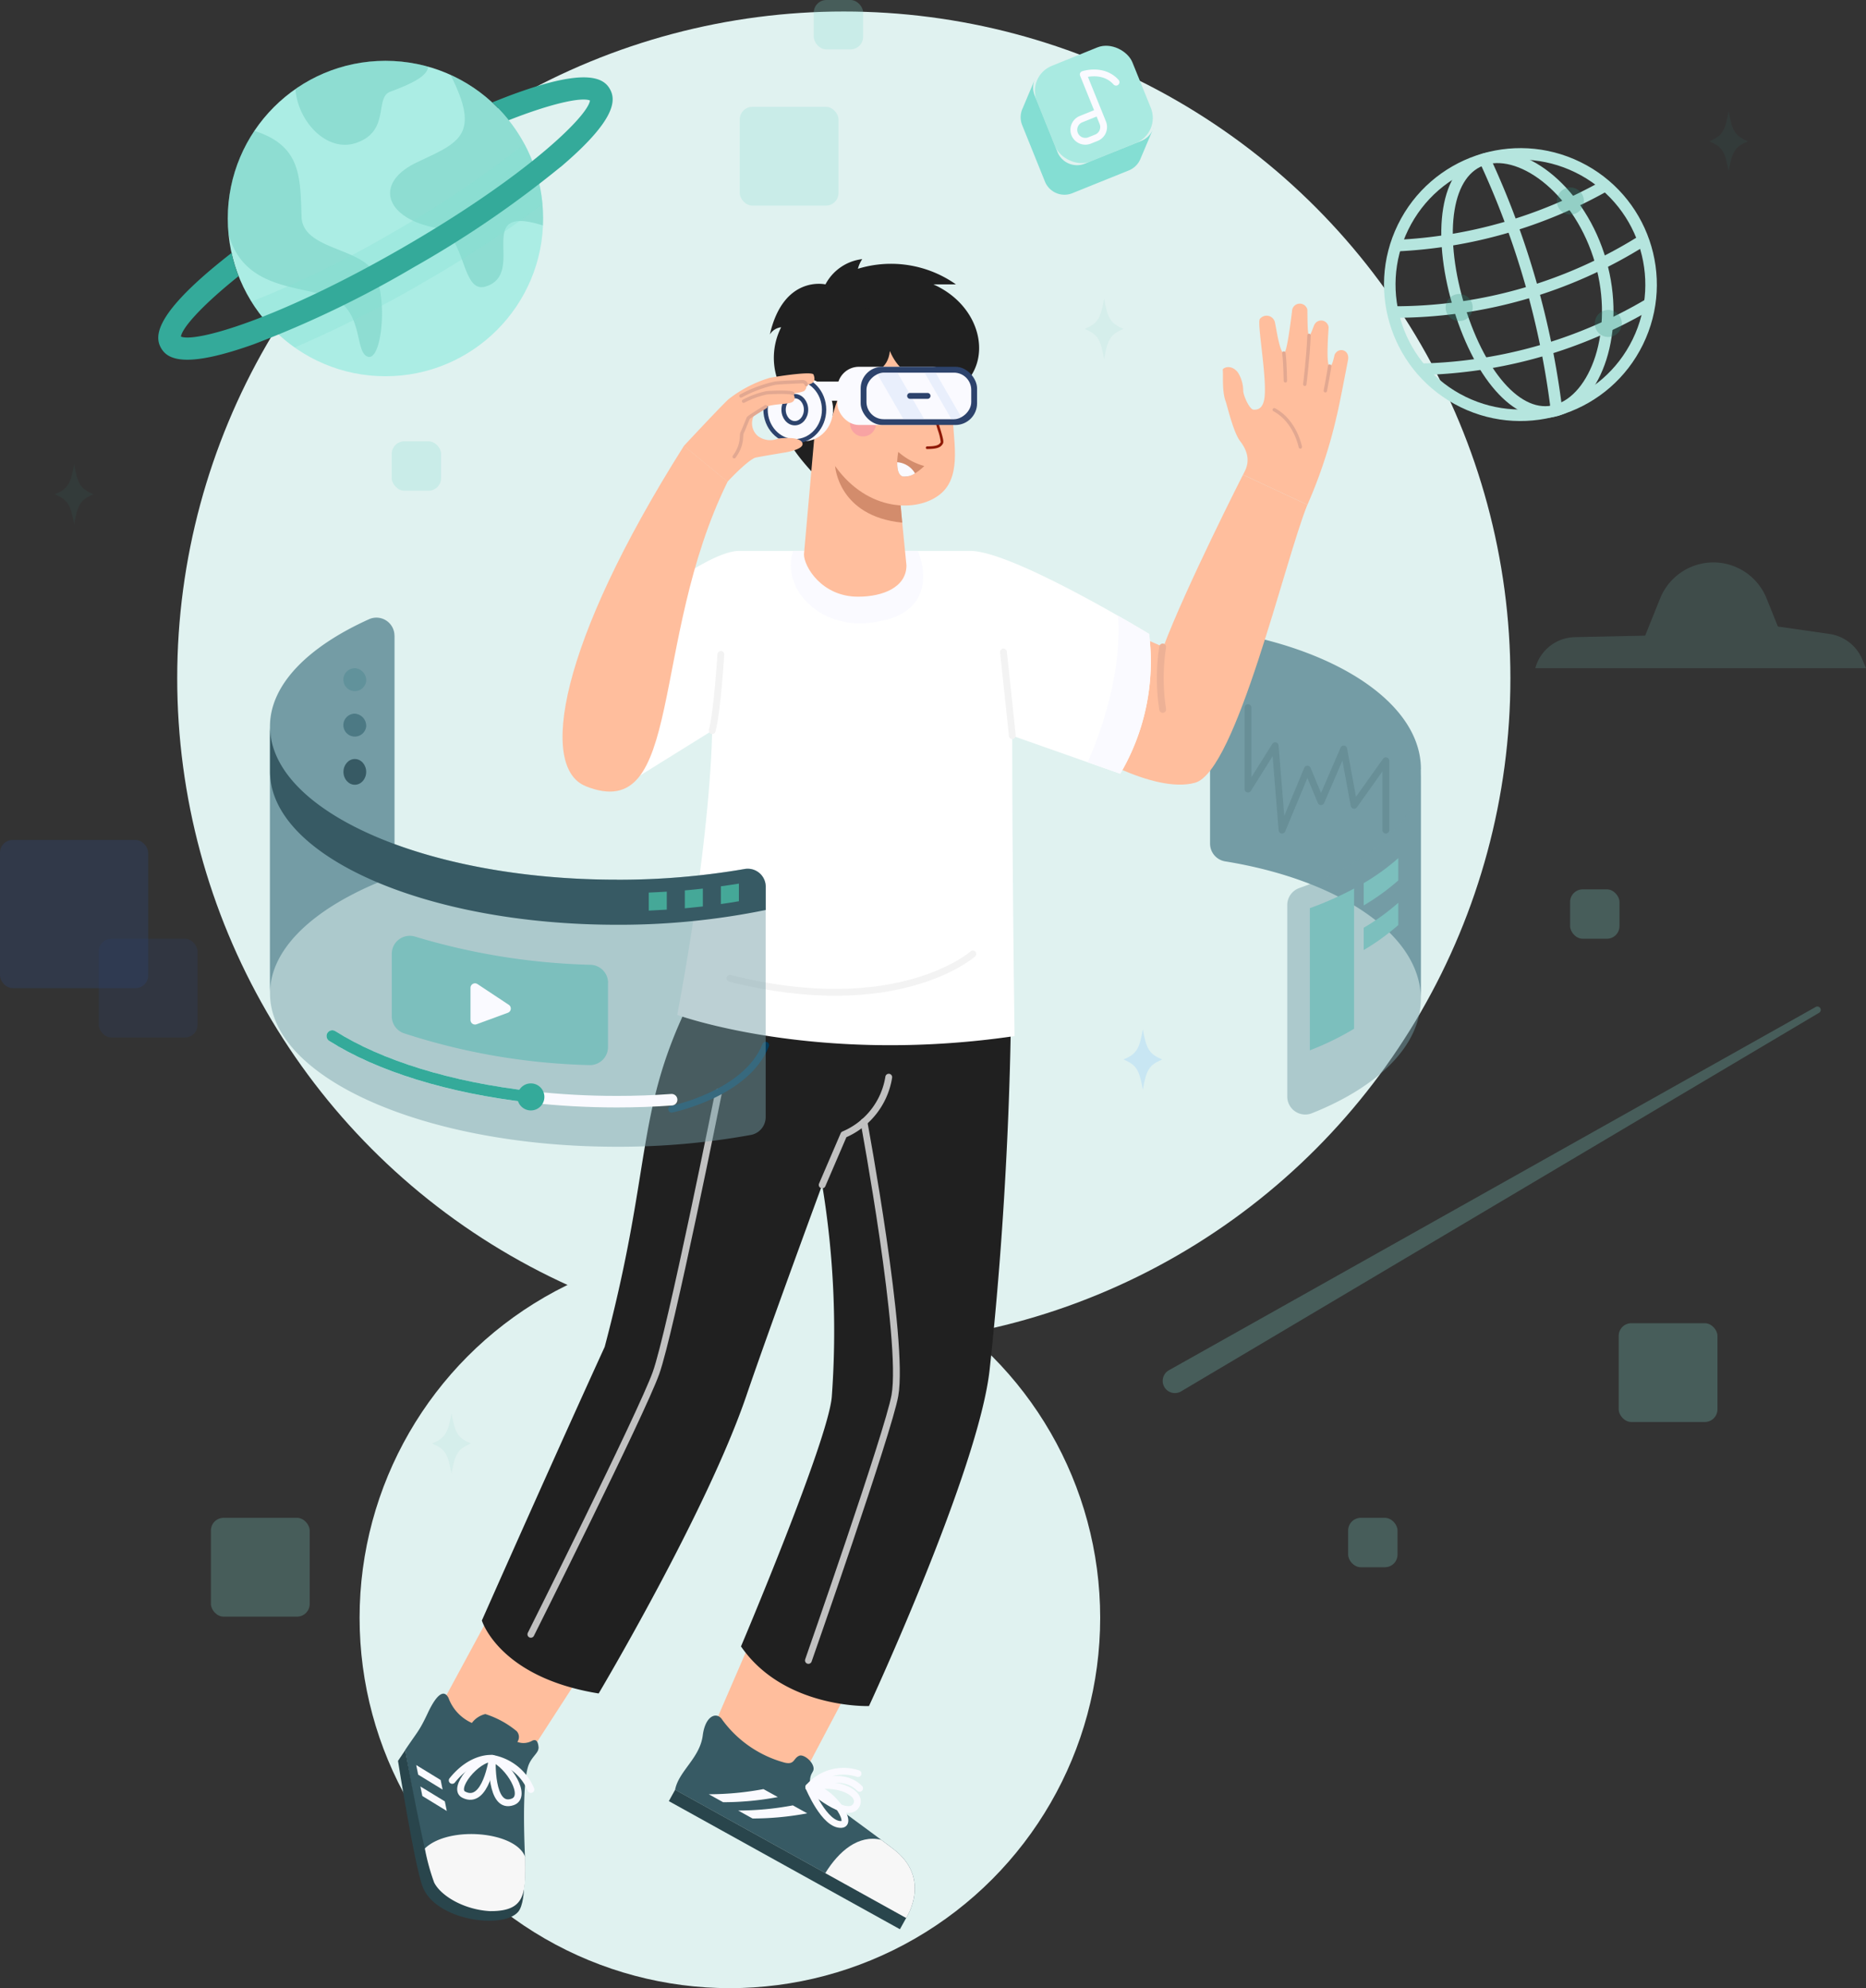
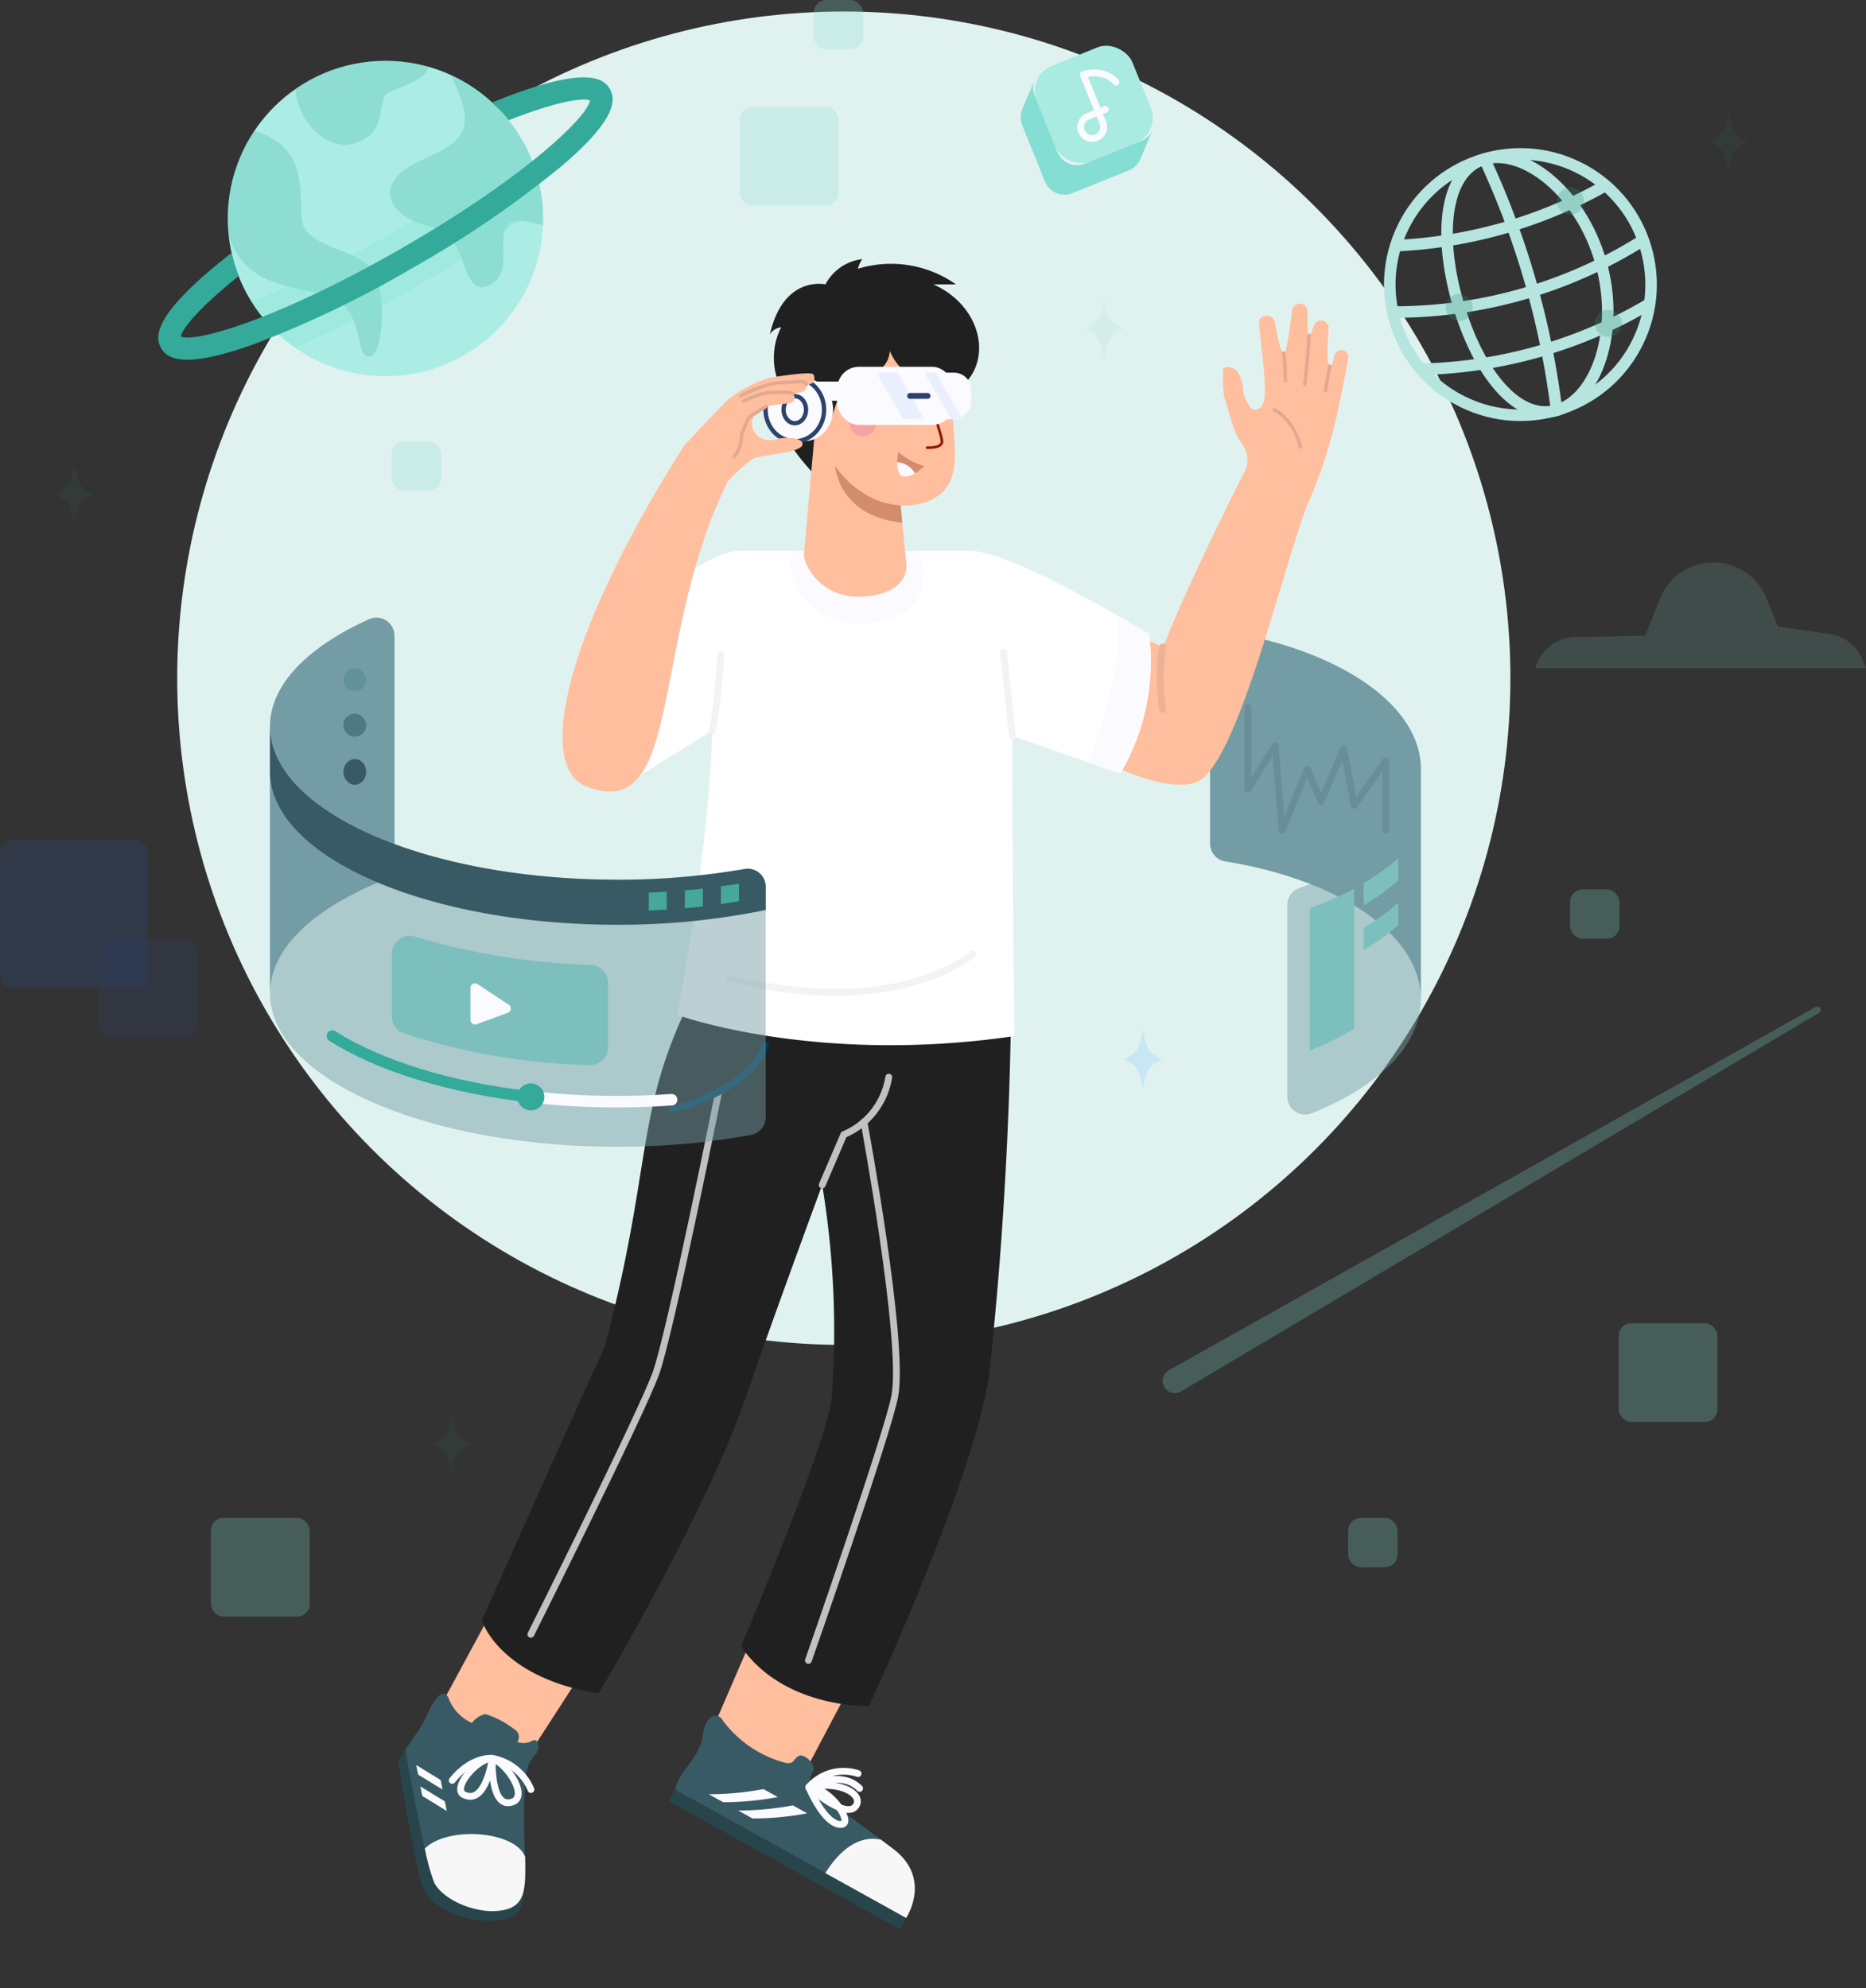
<svg xmlns="http://www.w3.org/2000/svg" width="323.596" height="344.722" viewBox="0 0 323.596 344.722">
  <rect x="0" y="0" width="323.596" height="344.722" fill="#333333" stroke="none" />
  <defs>
    <clipPath id="clip-path">
      <path id="Path_4586" fill="none" d="M217.19 84.707v-1.269a3.394 3.394 0 0 1 3.4-3.4h11.36a3.394 3.394 0 0 1 3.4 3.4v1.269a3.394 3.394 0 0 1-3.4 3.4h-11.362a3.394 3.394 0 0 1-3.398-3.4Z" data-name="Path 4586" transform="translate(-217.19 -80.04)" />
    </clipPath>
  </defs>
  <g id="future-of-internet-technology" transform="translate(-84.54 -23)">
    <g id="Layer_1" data-name="Layer 1" transform="translate(84.54 23)">
      <g id="Group_3057" data-name="Group 3057">
        <g id="Group_3006" fill="#e0f2f0" data-name="Group 3006" transform="translate(30.732 1.994)">
          <circle id="Ellipse_307" cx="115.598" cy="115.598" r="115.598" data-name="Ellipse 307" />
-           <circle id="Ellipse_308" cx="64.216" cy="64.216" r="64.216" data-name="Ellipse 308" transform="translate(31.627 214.296)" />
        </g>
        <g id="Group_3008" data-name="Group 3008">
          <rect id="Rectangle_463" width="8.564" height="8.564" fill="#84ded3" data-name="Rectangle 463" opacity=".25" rx="2.19" transform="translate(141.12)" />
          <rect id="Rectangle_464" width="8.564" height="8.564" fill="#84ded3" data-name="Rectangle 464" opacity=".25" rx="2.19" transform="translate(272.282 154.203)" />
          <rect id="Rectangle_465" width="8.564" height="8.564" fill="#84ded3" data-name="Rectangle 465" opacity=".25" rx="2.19" transform="translate(67.932 76.518)" />
          <g id="Group_3007" fill="#2d436c" data-name="Group 3007" transform="translate(0 145.639)">
            <rect id="Rectangle_466" width="17.127" height="17.127" data-name="Rectangle 466" opacity=".25" rx="2.19" transform="translate(17.127 17.127)" />
            <rect id="Rectangle_467" width="25.691" height="25.691" data-name="Rectangle 467" opacity=".38" rx="2.19" />
          </g>
          <rect id="Rectangle_468" width="17.127" height="17.127" fill="#84ded3" data-name="Rectangle 468" opacity=".25" rx="2.19" transform="translate(128.285 18.521)" />
          <rect id="Rectangle_469" width="17.127" height="17.127" fill="#84ded3" data-name="Rectangle 469" opacity=".25" rx="2.19" transform="translate(280.71 229.43)" />
          <rect id="Rectangle_470" width="17.127" height="17.127" fill="#84ded3" data-name="Rectangle 470" opacity=".25" rx="2.19" transform="rotate(180 26.852 140.151)" />
          <rect id="Rectangle_471" width="8.564" height="8.564" fill="#84ded3" data-name="Rectangle 471" opacity=".25" rx="2.19" transform="translate(233.791 263.175)" />
        </g>
        <g id="Group_3009" data-name="Group 3009" opacity=".25" transform="translate(9.504 19.257)">
          <path id="Path_4502" fill="#34aa9a" d="M257.316 73.955c-2.243.963-2.741 1.744-3.353 5.245-.623-3.5-1.121-4.282-3.353-5.245 2.243-.963 2.741-1.744 3.353-5.245.623 3.5 1.121 4.282 3.353 5.245Z" data-name="Path 4502" opacity=".25" transform="translate(-71.996 -36.188)" />
          <path id="Path_4503" fill="#34aa9a" d="M352.926 45.245c-2.243.963-2.741 1.744-3.353 5.245-.623-3.5-1.121-4.282-3.353-5.245 2.243-.963 2.741-1.744 3.353-5.245.627 3.5 1.121 4.282 3.353 5.245Z" data-name="Path 4503" opacity=".25" transform="translate(-59.303 -40)" />
          <path id="Path_4504" fill="#34aa9a" d="M157.406 244.565c-2.243.963-2.741 1.744-3.353 5.245-.623-3.5-1.121-4.282-3.353-5.245 2.243-.963 2.741-1.744 3.353-5.245.623 3.5 1.121 4.28 3.353 5.245Z" data-name="Path 4504" opacity=".25" transform="translate(-85.26 -13.538)" />
          <path id="Path_4505" fill="#34aa9a" d="M99.636 99.275c-2.243.963-2.741 1.744-3.353 5.245-.623-3.5-1.121-4.282-3.353-5.245 2.243-.963 2.741-1.744 3.353-5.245.623 3.5 1.117 4.282 3.353 5.245Z" data-name="Path 4505" opacity=".25" transform="translate(-92.93 -32.827)" />
          <path id="Path_4506" fill="#81c3fc" d="M263.246 185.785c-2.243.963-2.741 1.744-3.353 5.245-.623-3.5-1.121-4.282-3.353-5.245 2.243-.963 2.741-1.744 3.353-5.245.623 3.5 1.121 4.282 3.353 5.245Z" data-name="Path 4506" transform="translate(-71.209 -21.342)" />
        </g>
        <g id="Group_3010" data-name="Group 3010" opacity=".6" transform="translate(8.575 97.522)">
          <path id="Path_4509" fill="#84ded3" d="M319.59 127.429h57.34l-.668-1.586a7.283 7.283 0 0 0-5.652-4.35l-8.96-1.291-1.96-4.871a9.956 9.956 0 0 0-8.292-6.2 9.958 9.958 0 0 0-10.161 6.185l-2.605 6.468-12.189.261a7.25 7.25 0 0 0-6.853 5.369Z" data-name="Path 4509" opacity=".25" transform="translate(-61.909 -109.092)" />
        </g>
        <g id="Group_3018" data-name="Group 3018" transform="translate(27.446 6.477)">
          <g id="Group_3012" data-name="Group 3012" transform="translate(205.921 12.565)">
            <circle id="Ellipse_309" cx="22.655" cy="22.655" r="22.655" fill="none" stroke="#b5e5de" stroke-miterlimit="10" stroke-width="2" data-name="Ellipse 309" transform="rotate(-63.96 32.6 20.355)" />
            <path id="Path_4510" fill="none" stroke="#b5e5de" stroke-miterlimit="10" stroke-width="2" d="M332.713 65.181c3.455 12.03-.8 23.8-7.646 25.77s-13.684-6.627-17.139-18.657-2.2-22.938 4.644-24.909 16.686 5.766 20.141 17.796Z" data-name="Path 4510" transform="translate(-288.495 -38.844)" />
            <path id="Path_4511" fill="none" stroke="#b5e5de" stroke-miterlimit="10" stroke-width="2" d="M311.81 47.35A145.051 145.051 0 0 1 324.3 90.9" data-name="Path 4511" transform="translate(-287.733 -38.809)" />
            <path id="Path_4512" fill="none" stroke="#b5e5de" stroke-miterlimit="10" stroke-width="2" d="M297.76 72.222a80.812 80.812 0 0 0 43.453-12.472" data-name="Path 4512" transform="translate(-289.599 -37.163)" />
            <path id="Path_4513" fill="none" stroke="#b5e5de" stroke-miterlimit="10" stroke-width="2" d="M298.23 61.823A81.165 81.165 0 0 0 334.6 51.39" data-name="Path 4513" transform="translate(-289.536 -38.273)" />
            <path id="Path_4514" fill="none" stroke="#b5e5de" stroke-miterlimit="10" stroke-width="2" d="M302.06 80.854a81.277 81.277 0 0 0 39.715-11.384" data-name="Path 4514" transform="translate(-289.028 -35.872)" />
            <g id="Group_3011" fill="#2d8e7d" data-name="Group 3011" transform="translate(17.338 13.47)">
              <path id="Path_4515" d="M310.459 69.7a2.345 2.345 0 1 0-1.609 2.9 2.35 2.35 0 0 0 1.609-2.9Z" data-name="Path 4515" opacity=".25" transform="translate(-305.861 -49.537)" />
              <path id="Path_4516" d="M327.479 53.4a2.345 2.345 0 1 0-1.609 2.9 2.35 2.35 0 0 0 1.609-2.9Z" data-name="Path 4516" opacity=".25" transform="translate(-303.601 -51.701)" />
              <path id="Path_4517" d="M333.289 72.139a2.345 2.345 0 1 0-1.609 2.9 2.35 2.35 0 0 0 1.609-2.9Z" data-name="Path 4517" opacity=".25" transform="translate(-302.83 -49.213)" />
            </g>
          </g>
          <g id="Group_3015" data-name="Group 3015" transform="translate(0 4.069)">
            <circle id="Ellipse_310" cx="27.345" cy="27.345" r="27.345" fill="#abede4" data-name="Ellipse 310" transform="translate(12.054)" />
            <g id="Group_3013" fill="#34aa9a" data-name="Group 3013" opacity=".6" transform="translate(12.043)">
              <path id="Path_4518" d="M145.379 32.31a27.146 27.146 0 0 0-15.609 4.9c.4 5.618 5.449 11.033 10.489 9.345 6-2 3.183-7.839 5.936-8.881s6.525-2.515 6.57-4.35a27.424 27.424 0 0 0-7.386-1.019Z" data-name="Path 4518" opacity=".4" transform="translate(-118.023 -32.31)" />
              <path id="Path_4519" d="M132.212 57.982c-.272-6.638.125-12.347-8.2-14.952a27.225 27.225 0 0 0-4.61 15.2c0 .884.045 1.756.125 2.628 2.662 9.844 12.528 8.881 18.022 11.146s3.795 9.64 6.23 10.206 3.478-10.942.8-14.941-12.143-3.817-12.37-9.289Z" data-name="Path 4519" opacity=".4" transform="translate(-119.4 -30.887)" />
              <path id="Path_4520" d="M154.727 34.46c5.449 10.637 1.223 11.815-5.834 15.179-7.578 3.614-5.449 9.742 3.4 11.362 5.177.952 4.225 11.475 8.53 10.161 7.318-2.243-2.435-14.522 9.934-10.591.023-.4.034-.793.034-1.2a27.335 27.335 0 0 0-16.076-24.911Z" data-name="Path 4520" opacity=".4" transform="translate(-116.1 -32.025)" />
            </g>
            <g id="Group_3014" fill="#82e0d2" data-name="Group 3014" opacity=".3" transform="translate(16.166 14.42)">
              <path id="Path_4521" d="M172.021 48.755a28.68 28.68 0 0 0-1.643-3.715 178.9 178.9 0 0 1-22.735 15.281 178.893 178.893 0 0 1-24.6 12.053 27.208 27.208 0 0 0 2.39 3.274 188.688 188.688 0 0 0 24.162-11.939 189.262 189.262 0 0 0 22.429-14.952Z" data-name="Path 4521" transform="translate(-123.04 -45.04)" />
              <path id="Path_4522" d="M152.236 68.406a205.82 205.82 0 0 0 20.786-13.6 27.6 27.6 0 0 0-.736-4.361 194.94 194.94 0 0 1-22 14.579 195.548 195.548 0 0 1-23.616 11.753 27.05 27.05 0 0 0 3.4 2.821 207.067 207.067 0 0 0 22.18-11.192Z" data-name="Path 4522" transform="translate(-122.558 -44.323)" />
            </g>
            <path id="Path_4523" fill="#34aa9a" d="M178.5 50.4a181.619 181.619 0 0 1-25.45 17.381 180.9 180.9 0 0 1-27.775 13.355c-5.505 1.96-9.085 2.662-11.464 2.662-2.889 0-3.987-1.019-4.554-2.016-1.042-1.8-1.291-5.177 8.564-13.537a114.924 114.924 0 0 1 3.659-2.957 28 28 0 0 0 1.22 4.022c-6.468 5.177-9.787 8.983-10 10.478 2.526 1.076 16.946-3.013 38.4-15.383s32.183-22.825 32.534-25.555c-1.382-.589-6.355.385-14.092 3.421a27.312 27.312 0 0 0-2.866-3.081c1.529-.612 2.979-1.189 4.4-1.688 12.177-4.361 14.975-2.458 16.006-.646s1.3 5.188-8.564 13.548Z" data-name="Path 4523" transform="translate(-108.769 -31.974)" />
          </g>
          <g id="Group_3017" data-name="Group 3017" transform="translate(149.551)">
            <rect id="Rectangle_472" width="17.875" height="17.875" fill="#a9eae1" data-name="Rectangle 472" rx="4.68" transform="rotate(-22.03 17.732 .636)" />
            <g id="Group_3016" data-name="Group 3016" transform="translate(0 7.059)">
-               <path id="Path_4524" fill="#81c3fc" d="M243.069 34.95h-.011l-.068.147c.023-.045.057-.1.079-.147Z" data-name="Path 4524" transform="translate(-240.5 -34.95)" />
              <path id="Path_4525" fill="#84ded3" d="m261.735 45.8-9.8 3.953a3.655 3.655 0 0 1-4.758-2.016l-3.953-9.8a3.639 3.639 0 0 1 0-2.719l-2.024 4.794h.011a3.659 3.659 0 0 0-.159 3.047l3.953 9.8a3.655 3.655 0 0 0 4.758 2.016l9.8-3.953a3.651 3.651 0 0 0 2.039-2.084l2.107-4.973a3.652 3.652 0 0 1-1.982 1.937Z" data-name="Path 4525" transform="translate(-240.792 -34.914)" />
              <path id="Path_4526" fill="#81c3fc" d="m261.05 42.824.091-.2h-.023a2.138 2.138 0 0 1-.068.2Z" data-name="Path 4526" transform="translate(-238.102 -33.932)" />
            </g>
-             <path id="Path_4527" fill="none" stroke="#fafaff" stroke-linecap="round" stroke-linejoin="round" stroke-width="1.18" d="M256.259 35.768c-2.254-2.5-5.686-1.337-5.686-1.337l3.387 8.371a2 2 0 0 1-1.1 2.594l-1.189.476a2 2 0 0 1-2.594-1.1h0a2 2 0 0 1 1.1-2.594l3.036-1.223" data-name="Path 4527" transform="translate(-239.711 -27.995)" />
+             <path id="Path_4527" fill="none" stroke="#fafaff" stroke-linecap="round" stroke-linejoin="round" stroke-width="1.18" d="M256.259 35.768c-2.254-2.5-5.686-1.337-5.686-1.337l3.387 8.371a2 2 0 0 1-1.1 2.594a2 2 0 0 1-2.594-1.1h0a2 2 0 0 1 1.1-2.594l3.036-1.223" data-name="Path 4527" transform="translate(-239.711 -27.995)" />
          </g>
          <path id="Path_4528" fill="#84ded3" d="m376.371 178.147-110.637 65.644a2.117 2.117 0 0 1-2.911-.759 2.119 2.119 0 0 1 .793-2.9l112.166-62.993a.586.586 0 0 1 .793.215.585.585 0 0 1-.204.793Z" data-name="Path 4528" opacity=".25" transform="translate(-88.354 -9.023)" />
        </g>
        <g id="Group_3022" data-name="Group 3022" transform="translate(209.844 109.616)">
          <g id="Group_3019" data-name="Group 3019">
            <path id="Path_4529" fill="#749ca5" d="M306.344 143.5v39.862c0-11.2-14.261-20.673-33.926-23.856a3.125 3.125 0 0 1-2.628-3.081V122.9a3.145 3.145 0 0 1 3.693-3.081c19.121 3.353 32.873 12.687 32.873 23.686Z" data-name="Path 4529" transform="translate(-269.79 -119.769)" />
            <path id="Path_4530" fill="none" stroke="#385e63" stroke-linecap="round" stroke-linejoin="round" stroke-width="1.18" d="M275.6 131.31v14.126l4.712-7.522 1.189 14.647 4.4-10.591 2.356 5.652 3.942-9.141 1.8 9.776 5.505-7.737v12.041" data-name="Path 4530" opacity=".2" transform="translate(-269.019 -118.237)" />
          </g>
          <g id="Group_3021" data-name="Group 3021" transform="translate(13.389 23.732)">
            <g id="Group_3020" fill="#84ded3" data-name="Group 3020" transform="translate(3.919 15.44)">
              <path id="Path_4531" d="M299.314 154.35v3.863a38.724 38.724 0 0 1-6 4.338v-3.863a38.186 38.186 0 0 0 6-4.338Z" data-name="Path 4531" transform="translate(-283.976 -154.35)" />
              <path id="Path_4532" d="M299.314 161.18v3.863a38.724 38.724 0 0 1-6 4.338v-3.863a38.185 38.185 0 0 0 6-4.338Z" data-name="Path 4532" transform="translate(-283.976 -153.443)" />
              <path id="Path_4533" d="M285.07 187.057a49.776 49.776 0 0 0 7.669-3.738V159.01a59.185 59.185 0 0 1-7.669 3.4v24.638Z" data-name="Path 4533" transform="translate(-285.07 -153.731)" />
            </g>
            <path id="Path_4534" fill="#749ca5" d="M304.775 140.72v39.862c0 8.065-7.408 15.247-18.917 19.823a3.118 3.118 0 0 1-4.248-2.923v-33.19a3.127 3.127 0 0 1 2.084-2.945c12.733-4.508 21.081-12.063 21.081-20.627Z" data-name="Path 4534" opacity=".48" transform="translate(-281.61 -140.72)" />
          </g>
        </g>
        <g id="Group_3051" data-name="Group 3051" transform="translate(69.019 44.925)">
          <g id="Group_3033" data-name="Group 3033" transform="translate(0 129.577)">
            <g id="Group_3026" data-name="Group 3026" transform="translate(46.968 99.4)">
              <path id="Path_4535" fill="#ffbe9d" d="M221.665 275.369 208.91 299.5s-6.094-2.028-15.27-8.836l11.192-25.864 16.844 10.569Z" data-name="Path 4535" transform="translate(-186.042 -264.8)" />
              <g id="Group_3025" data-name="Group 3025" transform="translate(0 23.565)">
                <path id="Path_4536" fill="#375a64" d="m187.9 298.468 40.066 22.2s4.531-6.774-2.2-11.917c-7.193-5.505-14.545-10.342-14.488-11.815s.725-1.507.623-2.288c-.159-1.167-1.756-2.4-2.492-2.084-1.053.464-.759 1.586-2.492 1.2a19.832 19.832 0 0 1-10.807-7.386c-.929-1.541-2.968-.861-3.421 2.651-.5 3.953-4.169 6.174-4.8 9.436Z" data-name="Path 4536" transform="translate(-186.806 -285.603)" />
                <path id="Rectangle_473" fill="#29454c" d="M0 0h45.82v2.254H0z" data-name="Rectangle 473" transform="rotate(29 -24.305 8.54)" />
                <path id="Path_4537" fill="#f7f7f7" d="M224.914 318.167s4.531-6.774-2.2-11.917c-.725-.555-1.45-1.1-2.164-1.631-3.908-.895-7.272 1.926-9.662 5.788l14.012 7.771Z" data-name="Path 4537" transform="translate(-183.752 -283.101)" />
                <g id="Group_3023" fill="#fafaff" data-name="Group 3023" transform="translate(6.929 12.74)">
                  <path id="Path_4538" d="M202.531 296.85a51.61 51.61 0 0 1-9.481.895l2.492 1.382a51.443 51.443 0 0 0 9.481-.895Z" data-name="Path 4538" transform="translate(-193.05 -296.85)" />
                  <path id="Path_4539" d="M207.031 299.34a51.612 51.612 0 0 1-9.481.895l2.492 1.382a51.44 51.44 0 0 0 9.481-.895Z" data-name="Path 4539" transform="translate(-192.453 -296.519)" />
                </g>
                <g id="Group_3024" fill="none" stroke="#fafaff" stroke-linecap="round" stroke-linejoin="round" stroke-width="1.18" data-name="Group 3024" transform="translate(24.272 9.655)">
                  <path id="Path_4540" d="M208.36 296.6c5.46-1.178 9.345 1.178 8.235 3.138-1.563 2.762-8.235-3.138-8.235-3.138Z" data-name="Path 4540" transform="translate(-208.36 -293.841)" />
                  <path id="Path_4541" d="M208.36 296.56c3.749.045 7.827 6.321 5.664 6.457-2.924.192-5.664-6.457-5.664-6.457Z" data-name="Path 4541" transform="translate(-208.36 -293.804)" />
                  <path id="Path_4542" d="M216.9 294.527a7.971 7.971 0 0 0-8.541 2.356s5.415-3.172 8.813.2" data-name="Path 4542" transform="translate(-208.36 -294.127)" />
                </g>
              </g>
            </g>
            <g id="Group_3030" data-name="Group 3030" transform="translate(0 94.189)">
              <path id="Path_4543" fill="#ffbe9d" d="m182.551 272.207-14.817 22.916s-7.442.295-15.995-7.284l14.953-27.639 15.859 12Z" data-name="Path 4543" transform="translate(-144.638 -260.2)" />
              <g id="Group_3029" data-name="Group 3029" transform="translate(0 24.974)">
                <path id="Path_4544" fill="#375a64" d="M169.712 291.732c-.057-1.167-.4-1.677-1.121-1.325a3.034 3.034 0 0 1-2.571.2 1.476 1.476 0 0 0-.125-1.869 16.126 16.126 0 0 0-5.426-2.957 4.083 4.083 0 0 0-2.333 1.541 7.625 7.625 0 0 1-4.044-4.316c-.793-1.62-2.1-.612-3.6 2.594-1.5 3.183-1.722 3.126-3.919 6.4 0 0 1.6 9.844 3.308 17.071.1.453.215.895.317 1.325v.011c.159.668.34 1.314.51 1.9a.213.213 0 0 0 .023.091c.079.249.147.487.215.725.215.691.419 1.314.623 1.824 1 2.5 5.29 4.724 9.685 4.95h.113c6.128 0 6.072-3.149 5.981-9.255v-.091c-.261-5.981-.34-13.6.668-16.04.566-1.359 1.7-2.05 1.665-2.832Z" data-name="Path 4544" transform="translate(-145.324 -282.247)" />
                <path id="Path_4545" fill="#29454c" d="M145.47 292.749s2.855 18.045 4.259 21.783c2.22 5.913 13.922 7.465 16.572 4.406.918-1.053 1-3.84 1-3.84-2.9 1.744-13.14 3.919-15.553-1.246-1.461-3.126-5.018-22.972-5.018-22.972l-1.257 1.869Z" data-name="Path 4545" transform="translate(-145.47 -281.101)" />
                <path id="Path_4546" fill="#f7f7f7" d="M166.979 307.842c.091 6.106.136 9.255-5.981 9.255h-.113c-4.4-.238-8.45-2.549-9.685-4.95a37.531 37.531 0 0 1-1.62-5.913c4.157-4.021 15.87-2.968 17.411 1.518v.091Z" data-name="Path 4546" transform="translate(-144.924 -279.395)" />
                <g id="Group_3027" fill="#fafaff" data-name="Group 3027" transform="translate(3.16 12.373)">
                  <path id="Path_4547" d="m148.26 293.17.34 1.665 4.237 2.594-.34-1.665Z" data-name="Path 4547" transform="translate(-148.26 -293.17)" />
                  <path id="Path_4548" d="m148.9 296.45.34 1.654 4.237 2.594-.34-1.665Z" data-name="Path 4548" transform="translate(-148.175 -292.735)" />
                </g>
                <g id="Group_3028" fill="none" stroke="#fafaff" stroke-linecap="round" stroke-linejoin="round" stroke-width="1.18" data-name="Group 3028" transform="translate(9.402 11.203)">
                  <path id="Path_4549" d="M160.555 292.15c-2.719 0-7.023 5.222-4.962 6.287 3.84 1.971 4.962-6.287 4.962-6.287Z" data-name="Path 4549" transform="translate(-153.6 -292.136)" />
                  <path id="Path_4550" d="M159.912 292.15c2.855 1.167 6.151 6.581 3.534 7.544-3.965 1.439-3.534-7.544-3.534-7.544Z" data-name="Path 4550" transform="translate(-152.956 -292.136)" />
                  <path id="Path_4551" d="M153.77 295.969c3.432-4.27 6.966-3.817 6.966-3.817a9 9 0 0 1 6.683 5.4" data-name="Path 4551" transform="translate(-153.77 -292.138)" />
                </g>
              </g>
            </g>
            <g id="Group_3032" data-name="Group 3032" transform="translate(14.545)">
              <path id="Path_4552" fill="#202020" d="M225.438 298.358s-14.726.5-22.191-10.342c0 0 15.122-35.671 15.745-43.283A155.767 155.767 0 0 0 217.327 208s-9.062 24.558-13.14 36.52c-6.842 20.084-25.623 51.654-25.623 51.654-17.286-2.787-20.254-12.653-20.254-12.653 13.978-31.5 21.3-47.44 21.3-47.44 8.2-30.958 5.324-40.27 14.307-59.028h56.151s0 28.965-3.7 62.959c-1.892 17.354-20.922 58.337-20.922 58.337Z" data-name="Path 4552" transform="translate(-158.31 -177.05)" />
              <g id="Group_3031" fill="none" stroke-linecap="round" stroke-linejoin="round" stroke-width="1.18" data-name="Group 3031" transform="translate(8.496 6.717)">
                <path id="Path_4553" stroke="#c1c1c1" d="M165.81 284.182s19.166-38.253 21.692-45.288 10.875-48.754 10.875-48.754" data-name="Path 4553" transform="translate(-165.81 -182.029)" />
                <path id="Path_4554" stroke="#00395a" d="M203.672 182.98c-3.342 8.473-16.312 11.1-16.312 11.1" data-name="Path 4554" transform="translate(-162.949 -182.98)" />
                <path id="Path_4555" stroke="#c1c1c1" d="m210.41 206.559 3.749-8.722a13.016 13.016 0 0 0 7.793-9.957" data-name="Path 4555" transform="translate(-159.889 -182.329)" />
                <path id="Path_4556" stroke="#c1c1c1" d="M208.3 288.1s13.888-39.669 15-45.934c1.688-9.515-5.369-47.44-5.369-47.44" data-name="Path 4556" transform="translate(-160.169 -181.42)" />
              </g>
            </g>
          </g>
          <g id="Group_3035" data-name="Group 3035" transform="translate(118.204 7.726)">
            <path id="Path_4557" fill="#ffbe9d" d="M275.253 99.147c.34-.77 1.846-2.775-.51-5.834-1.178-1.529-2.277-6.287-2.492-6.865-.7-1.835-.4-4.792-.521-5.483-.057-.306 1.382-1.1 2.617.419a6.1 6.1 0 0 1 .94 3.285c.091.918 1.11 3.172 1.8 3.194.884.034 1.473-.34 1.778-1.5.782-2.957-1.246-13.435-.7-14.227a1.484 1.484 0 0 1 2.639.7c.249 1.11.816 5.2 1.541 5.211.43 0 .963-3.738 1.4-7.216a1.349 1.349 0 0 1 2.662-.317c.034 2.254.023 4.191.295 4.474.2.215.714-1.461.94-1.892a1.3 1.3 0 0 1 2.447.521c0 .4-.521 6.536.193 6.695.476.113.782-1.858.884-2.05.7-1.325 2.639-.759 2.288 1-.295 1.518-1.552 8.122-1.971 9.753a85.79 85.79 0 0 1-5.063 15.338l-11.158-5.2Z" data-name="Path 4557" transform="translate(-246.911 -69.48)" />
            <path id="Path_4558" fill="#ffbe9d" d="M289.319 100.869c-3.931 9.685-12.336 46.205-19.472 48.2-7.318 2.039-20.027-6.06-20.027-6.06l4.157-22 10.365 4.52C268.3 115.04 278.15 95.67 278.15 95.67l11.169 5.2Z" data-name="Path 4558" transform="translate(-249.82 -66.003)" />
            <path id="Path_4559" fill="none" stroke="#edb196" stroke-linecap="round" stroke-linejoin="round" stroke-width="1.18" d="M262.587 122.03a35.062 35.062 0 0 0 0 10.829" data-name="Path 4559" transform="translate(-248.178 -62.504)" />
            <g id="Group_3034" fill="none" stroke="#e2a891" stroke-linecap="round" stroke-linejoin="round" stroke-width=".59" data-name="Group 3034" transform="translate(33.756 5.505)">
              <path id="Path_4560" d="M279.62 85.72c3.681 1.96 4.52 6.457 4.52 6.457" data-name="Path 4560" transform="translate(-279.62 -72.829)" />
              <path id="Path_4561" d="M281.09 77.04c.227 1.71.261 4.814.261 4.814" data-name="Path 4561" transform="translate(-279.425 -73.982)" />
              <path id="Path_4562" d="M285.026 74.34c-.136 3.806-.736 8.473-.736 8.473" data-name="Path 4562" transform="translate(-279 -74.34)" />
              <path id="Path_4563" d="M288.188 79.04c-.136 1.076-.748 4.271-.748 4.271" data-name="Path 4563" transform="translate(-278.582 -73.716)" />
            </g>
          </g>
          <g id="Group_3038" data-name="Group 3038" transform="translate(31.085 50.589)">
            <path id="Path_4564" fill="#fff" d="M272.072 121.717a38.4 38.4 0 0 1-5 24.241l-18.725-6.593c0 24.456.408 52.084.408 52.084-34.595 5.075-58.5-3.67-58.5-3.67 6.035-32.271 6.045-49.279 6.045-49.279l-16.242 10.1c-9.685-9.187-6.717-22.859-6.717-22.859s20.276-18.419 27.685-18.419h40.021c7.408 0 31.015 14.4 31.015 14.4Z" data-name="Path 4564" transform="translate(-172.912 -107.32)" />
            <g id="Group_3036" fill="none" stroke="#f3f3f3" stroke-linecap="round" stroke-linejoin="round" stroke-width="1.18" data-name="Group 3036" transform="translate(23.401 17.535)">
              <path id="Path_4565" d="M193.57 136.389c.895-3.308 1.5-13.219 1.5-13.219" data-name="Path 4565" transform="translate(-193.57 -122.751)" />
              <path id="Path_4566" d="M239.7 137.311c-.453-4.429-1.541-14.511-1.541-14.511" data-name="Path 4566" transform="translate(-187.65 -122.8)" />
              <path id="Path_4567" d="M196.28 173.245c29.112 7.318 42.127-4.225 42.127-4.225" data-name="Path 4567" transform="translate(-193.21 -116.664)" />
            </g>
            <g id="Group_3037" fill="#fafaff" data-name="Group 3037" transform="translate(37.032)">
              <path id="Path_4568" d="M206.019 107.32c-2.13 6.242 4.18 13.389 13.095 12.494 13.582-1.371 8.518-12.494 8.518-12.494Z" data-name="Path 4568" transform="translate(-205.603 -107.32)" />
              <path id="Path_4569" d="M256.329 117.25c.668 10.376-3.138 20.571-5.279 25.4l5.664 1.994a38.4 38.4 0 0 0 5-24.241s-2.164-1.314-5.369-3.149Z" data-name="Path 4569" transform="translate(-199.569 -106.002)" />
            </g>
          </g>
          <g id="Group_3048" data-name="Group 3048" transform="translate(63.741)">
            <path id="Path_4570" fill="#202020" d="M236.507 83.911c-1.575 5.256-3.512 6.8-7.488 8.428l-18.747 7.85c-5.528-5.981-6.638-8.756-6.638-16.889a11.705 11.705 0 0 1 .725-8.824 2.68 2.68 0 0 0-1.96 1.246c2.379-10.365 9.64-8.677 9.64-8.677a8.322 8.322 0 0 1 6.377-4.384 5.549 5.549 0 0 0-.748 1.676 19.55 19.55 0 0 1 17 2.707h-3.908c7.85 3.512 10.093 12.075 5.732 16.878Z" data-name="Path 4570" transform="translate(-201.652 -62.66)" />
            <g id="Group_3039" data-name="Group 3039" transform="translate(6.661 25.227)">
              <path id="Path_4571" fill="#ffbe9d" d="M225.393 112.8c0 3.806-4.078 5.437-8.394 5.437-6.287 0-9.379-5.211-9.379-7.34l2.3-25.963 13.38 2.703c-.2 1.963 1.5 19.382 2.093 25.163Z" data-name="Path 4571" transform="translate(-207.62 -84.93)" />
              <path id="Path_4572" fill="#d38c6c" d="M223.231 95.382 212.39 94.34s.51 8.688 11.633 9.81l-.8-8.756Z" data-name="Path 4572" transform="translate(-206.987 -83.681)" />
            </g>
            <path id="Path_4573" fill="#ffbe9d" d="M232.295 77.4c2.594 4.123.838 6.355.838 10.467 0 4.406 1.688 10.648-1.846 13.9-3.659 3.376-12.121 3.534-17.909-3.772-5.845-7.374-4.52-19.687 1.835-22.859 5.437-2.719 13.48-3.444 17.071 2.266Z" data-name="Path 4573" transform="translate(-200.691 -61.277)" />
            <path id="Path_4574" fill="#202020" d="M235.023 82.976c-4.678.646-10.218.34-12.585-5.3-.295 3.138-2.855 4.214-5.539 4.5-4.61 2.22-3.863 8.1-5.449 8.1-.929 0-.85-3.942-1.643-5.222-3.3-5.245-1.337-10.693 4.372-13.231s12.8-3.33 16.788 0 4.055 11.158 4.055 11.158Z" data-name="Path 4574" transform="translate(-200.881 -61.737)" />
            <g id="Group_3043" data-name="Group 3043" transform="translate(14.474 20.336)">
              <path id="Path_4575" fill="#8f1903" d="M226.507 92.507c2.016 0 2.413-.408 2.73-.929.193-.329.011-.974-.408-2.4a27.1 27.1 0 0 1-.793-3.1.234.234 0 0 0-.272-.193.24.24 0 0 0-.193.272 28.615 28.615 0 0 0 .816 3.16 9.007 9.007 0 0 1 .476 1.994c-.215.362-.442.736-2.345.736a.238.238 0 1 0 0 .476Z" data-name="Path 4575" transform="translate(-212.956 -79.913)" />
              <path id="Path_4576" fill="#f8a3a3" d="M214.849 87.275a2.249 2.249 0 1 0 3.16-1.178 2.385 2.385 0 0 0-3.16 1.178Z" data-name="Path 4576" transform="translate(-214.518 -79.915)" />
              <g id="Group_3040" fill="#00395a" data-name="Group 3040" transform="translate(7.09)">
                <path id="Path_4577" d="M223 84.522c0 .85.408 1.552.906 1.552s.906-.691.906-1.552-.408-1.552-.906-1.552-.906.691-.906 1.552Z" data-name="Path 4577" transform="translate(-220.481 -80.299)" />
                <path id="Path_4578" d="M225.821 82.014c-.193.646-1.812-.521-2.764-.43-1.62.159-1.688.974-2.277.827-.079-.748.952-1.7 2.367-1.79A2.559 2.559 0 0 1 225.833 82Z" data-name="Path 4578" transform="translate(-220.776 -80.612)" />
              </g>
              <g id="Group_3041" fill="#00395a" data-name="Group 3041" transform="translate(16.02 1.704)">
                <path id="Path_4579" d="M228.99 85.09c0 .714.34 1.28.759 1.28s.759-.578.759-1.28-.34-1.28-.759-1.28-.759.578-.759 1.28Z" data-name="Path 4579" transform="translate(-228.616 -81.892)" />
                <path id="Path_4580" d="M228.66 82.732c0 .51 1.371-.011 1.96.249.985.43 1.019 1.223 1.291 1.1a1.587 1.587 0 0 0-1.065-1.8 1.927 1.927 0 0 0-2.186.453Z" data-name="Path 4580" transform="translate(-228.66 -82.117)" />
              </g>
              <g id="Group_3042" data-name="Group 3042" transform="translate(8.357 13.092)">
                <path id="Path_4581" fill="#d38c6c" d="M222.082 92.17a11.311 11.311 0 0 0 4.508 2.447s-2.028 2.107-3.659 1.824-.85-4.271-.85-4.271Z" data-name="Path 4581" transform="translate(-221.895 -92.17)" />
                <path id="Path_4582" fill="#fafaff" d="M221.9 93.75c-.023 1.1.159 2.333 1.031 2.481a3.158 3.158 0 0 0 2.05-.555 3.912 3.912 0 0 0-3.081-1.926Z" data-name="Path 4582" transform="translate(-221.894 -91.96)" />
              </g>
            </g>
            <g id="Group_3044" data-name="Group 3044" transform="translate(3.099 22.064)">
              <path id="Path_4583" fill="#f7b8b8" d="M210.3 83.4a3.216 3.216 0 0 0-5.664 1.167c-.532 1.812 0 6.955 5.165 6.6-.001.001 1.691-6.229.499-7.767Z" data-name="Path 4583" transform="translate(-204.475 -82.138)" />
              <path id="Path_4584" fill="#8f1903" d="M209.36 88.1h-.068a.285.285 0 0 1-.2-.34 3.307 3.307 0 0 0-.827-3.364 1.341 1.341 0 0 0-1.609.113.286.286 0 0 1-.317-.476 1.9 1.9 0 0 1 2.243-.113 3.806 3.806 0 0 1 1.053 3.965.289.289 0 0 1-.275.215Z" data-name="Path 4584" transform="translate(-204.246 -81.943)" />
            </g>
            <g id="Group_3047" data-name="Group 3047" transform="translate(0 18.668)">
              <rect id="Rectangle_474" width="20.186" height="10.093" fill="#fafaff" data-name="Rectangle 474" rx="3.75" transform="rotate(180 16.317 5.047)" />
-               <rect id="Rectangle_475" width="20.186" height="10.093" fill="#2d436c" data-name="Rectangle 475" rx="3.75" transform="rotate(180 18.34 5.047)" />
              <rect id="Rectangle_476" width="8.077" height="18.17" fill="#fafaff" data-name="Rectangle 476" rx="3" transform="rotate(90 17.326 18.345)" />
              <path id="Path_4585" fill="#fafaff" d="M203.15 84.729h12.88V81.41h-12.1a.783.783 0 0 0-.782.782v2.537Z" data-name="Path 4585" transform="translate(-201.553 -78.839)" />
              <g id="Group_3046" clip-path="url(#clip-path)" data-name="Group 3046" transform="translate(17.501 1.019)">
                <g id="Group_3045" fill="#c9daf7" data-name="Group 3045" opacity=".35" transform="translate(.807 -6.274)">
                  <path id="Rectangle_477" d="M0 0h1.654v19.619H0z" data-name="Rectangle 477" transform="rotate(150 6.406 10.822)" />
                  <path id="Rectangle_478" d="M0 0h3.126v19.619H0z" data-name="Rectangle 478" transform="rotate(150 3.57 11.71)" />
                </g>
              </g>
              <path id="Path_4587" fill="#2d436c" d="M223.93 84.169h3.024a.508.508 0 0 0 .51-.51.508.508 0 0 0-.51-.51h-3.024a.508.508 0 0 0-.51.51.508.508 0 0 0 .51.51Z" data-name="Path 4587" transform="translate(-198.862 -78.608)" />
              <ellipse id="Ellipse_311" cx="5.075" cy="5.471" fill="#fafaff" data-name="Ellipse 311" rx="5.075" ry="5.471" transform="translate(1.563 1.971)" />
              <ellipse id="Ellipse_312" cx="5.075" cy="5.471" fill="#fafaff" stroke="#2d436c" stroke-miterlimit="10" stroke-width=".75" data-name="Ellipse 312" rx="5.075" ry="5.471" transform="translate(0 1.971)" />
              <ellipse id="Ellipse_313" cx="1.948" cy="2.345" fill="none" stroke="#2d436c" stroke-miterlimit="10" stroke-width=".75" data-name="Ellipse 313" rx="1.948" ry="2.345" transform="translate(3.126 5.097)" />
            </g>
          </g>
          <g id="Group_3050" data-name="Group 3050" transform="translate(28.534 19.813)">
            <path id="Path_4588" fill="#ffbe9d" d="M174.67 150.246c-8.02-3.206-4.826-24.388 17.048-59.006l7.567 6.219c-13.638 27.662-7.5 59.629-24.615 52.8Z" data-name="Path 4588" transform="translate(-170.66 -78.679)" />
            <path id="Path_4589" fill="#ffbe9d" d="M189.253 92.712s6.332-6.8 7.725-8.077a21.8 21.8 0 0 1 7.091-3.693c2.073-.4 7.408-1.155 7.646-.589.736 1.8-1.246 1.744-1.246 1.744a1.1 1.1 0 0 1-.419 1.144 7.324 7.324 0 0 1-1.914.4s.657.782.057 1.371c-.736.725-4.146.125-6.128 1.609a2.894 2.894 0 0 0-.023 4.372 3.547 3.547 0 0 0 3.534.464s3.636-.5 4.191.714-3.285 1.744-3.285 1.744-4.746.782-4.95.884c-1.552.7-4.735 4.146-4.735 4.146l-7.567-6.219Z" data-name="Path 4589" transform="translate(-168.195 -80.151)" />
            <g id="Group_3049" fill="none" stroke="#e2a891" stroke-linecap="round" stroke-linejoin="round" stroke-width=".59" data-name="Group 3049" transform="translate(29.769 1.437)">
              <path id="Path_4590" d="M206.921 83.255c-.442-.351-3.851-.181-4.52-.125a15.618 15.618 0 0 0-4.021 1.461" data-name="Path 4590" transform="translate(-196.749 -81.205)" />
              <path id="Path_4591" d="M209.309 81.93a.664.664 0 0 0-.589-.51c-.215 0-3.851.136-4.8.261a22.719 22.719 0 0 0-5.947 2.22" data-name="Path 4591" transform="translate(-196.803 -81.42)" />
              <path id="Path_4592" d="M202.411 85.25s-2.923 1.778-3.024 1.96-.816 2.073-1.076 2.571.249 1.937-1.371 4.146" data-name="Path 4592" transform="translate(-196.94 -80.912)" />
            </g>
          </g>
        </g>
        <g id="Group_3056" data-name="Group 3056" transform="translate(46.817 107.09)">
          <path id="Path_4593" fill="#749ca5" d="M147.472 120.667v39.522a3.142 3.142 0 0 1-1.96 2.9c-12.075 4.86-19.642 11.849-19.642 19.631v-46.308c0-7.227 6.547-13.8 17.161-18.589a3.13 3.13 0 0 1 4.429 2.843Z" data-name="Path 4593" transform="translate(-125.87 -117.539)" />
          <g id="Group_3054" data-name="Group 3054" transform="translate(.011 18.873)">
            <path id="Path_4594" fill="#84ded3" d="M182.014 174.385v11.146a3.13 3.13 0 0 1-3.24 3.126 112.392 112.392 0 0 1-32.148-5.517 3.11 3.11 0 0 1-2.107-2.957v-10.817a3.122 3.122 0 0 1 4.067-2.979 115.353 115.353 0 0 0 30.426 4.882 3.123 3.123 0 0 1 3.013 3.115Z" data-name="Path 4594" transform="translate(-123.405 -129.946)" />
            <path id="Path_4595" fill="#749ca5" d="M211.834 161.987v39.953a3.142 3.142 0 0 1-2.56 3.081 128.215 128.215 0 0 1-23.233 2.05c-33.235 0-60.161-11.894-60.161-26.563V134.2c0 14.669 26.937 26.563 60.161 26.563a128.778 128.778 0 0 0 22.123-1.858 3.122 3.122 0 0 1 3.681 3.07Z" data-name="Path 4595" opacity=".48" transform="translate(-125.88 -134.2)" />
            <path id="Path_4596" fill="#375a64" d="M186.041 160.763c-33.235 0-60.161-11.894-60.161-26.563v7.816c0 14.669 26.937 26.563 60.161 26.563a126.579 126.579 0 0 0 25.8-2.56v-4.033a3.122 3.122 0 0 0-3.681-3.07 128.678 128.678 0 0 1-22.123 1.858Z" data-name="Path 4596" transform="translate(-125.88 -134.2)" />
            <path id="Path_4597" fill="#fafaff" d="M156.57 174.291v5.585a.787.787 0 0 0 1.053.736l5.426-1.994a.779.779 0 0 0 .159-1.382l-5.426-3.591a.78.78 0 0 0-1.212.646Z" data-name="Path 4597" transform="translate(-121.806 -128.98)" />
            <g id="Group_3052" data-name="Group 3052" transform="translate(10.795 53.67)">
              <path id="Path_4598" fill="none" stroke="#fafaff" stroke-linecap="round" stroke-linejoin="round" stroke-width="2" d="M135.41 181.58c10.875 6.876 28.919 11.384 49.366 11.384 3.228 0 6.4-.113 9.481-.34" data-name="Path 4598" transform="translate(-135.41 -181.58)" />
              <path id="Path_4599" fill="none" stroke="#34aa9a" stroke-linecap="round" stroke-linejoin="round" stroke-width="2" d="M135.41 181.58c8.133 5.143 20.276 8.96 34.436 10.557" data-name="Path 4599" transform="translate(-135.41 -181.58)" />
              <circle id="Ellipse_314" cx="2.345" cy="2.345" r="2.345" fill="#34aa9a" data-name="Ellipse 314" transform="translate(32.091 8.213)" />
            </g>
            <g id="Group_3053" fill="#45a898" data-name="Group 3053" transform="translate(65.678 27.243)">
              <path id="Path_4600" d="M198.026 158.25v3.058c-1.031.181-2.073.34-3.126.487v-3.081c1.053-.136 2.1-.295 3.126-.464Z" data-name="Path 4600" transform="translate(-182.394 -158.25)" />
              <path id="Path_4601" d="M192.506 159.01v3.1a249.99 249.99 0 0 1-3.126.317v-3.1a94.511 94.511 0 0 0 3.126-.317Z" data-name="Path 4601" transform="translate(-183.127 -158.149)" />
              <path id="Path_4602" d="M186.986 159.48v3.12c-1.042.068-2.073.125-3.126.17v-3.126c1.04-.044 2.084-.096 3.126-.164Z" data-name="Path 4602" transform="translate(-183.86 -158.087)" />
            </g>
          </g>
          <g id="Group_3055" data-name="Group 3055" transform="translate(12.744 8.769)">
            <path id="Path_4603" fill="#61929b" d="M141.062 127.512a1.986 1.986 0 1 1-1.971-2.232 2.1 2.1 0 0 1 1.971 2.232Z" data-name="Path 4603" transform="translate(-137.12 -125.28)" />
            <path id="Path_4604" fill="#4c7984" d="M141.062 134.46a1.985 1.985 0 1 1-1.971-2.22 2.113 2.113 0 0 1 1.971 2.22Z" data-name="Path 4604" transform="translate(-137.12 -124.356)" />
            <ellipse id="Ellipse_315" cx="1.971" cy="2.232" fill="#375a64" data-name="Ellipse 315" rx="1.971" ry="2.232" transform="translate(0 15.745)" />
          </g>
        </g>
      </g>
    </g>
  </g>
</svg>